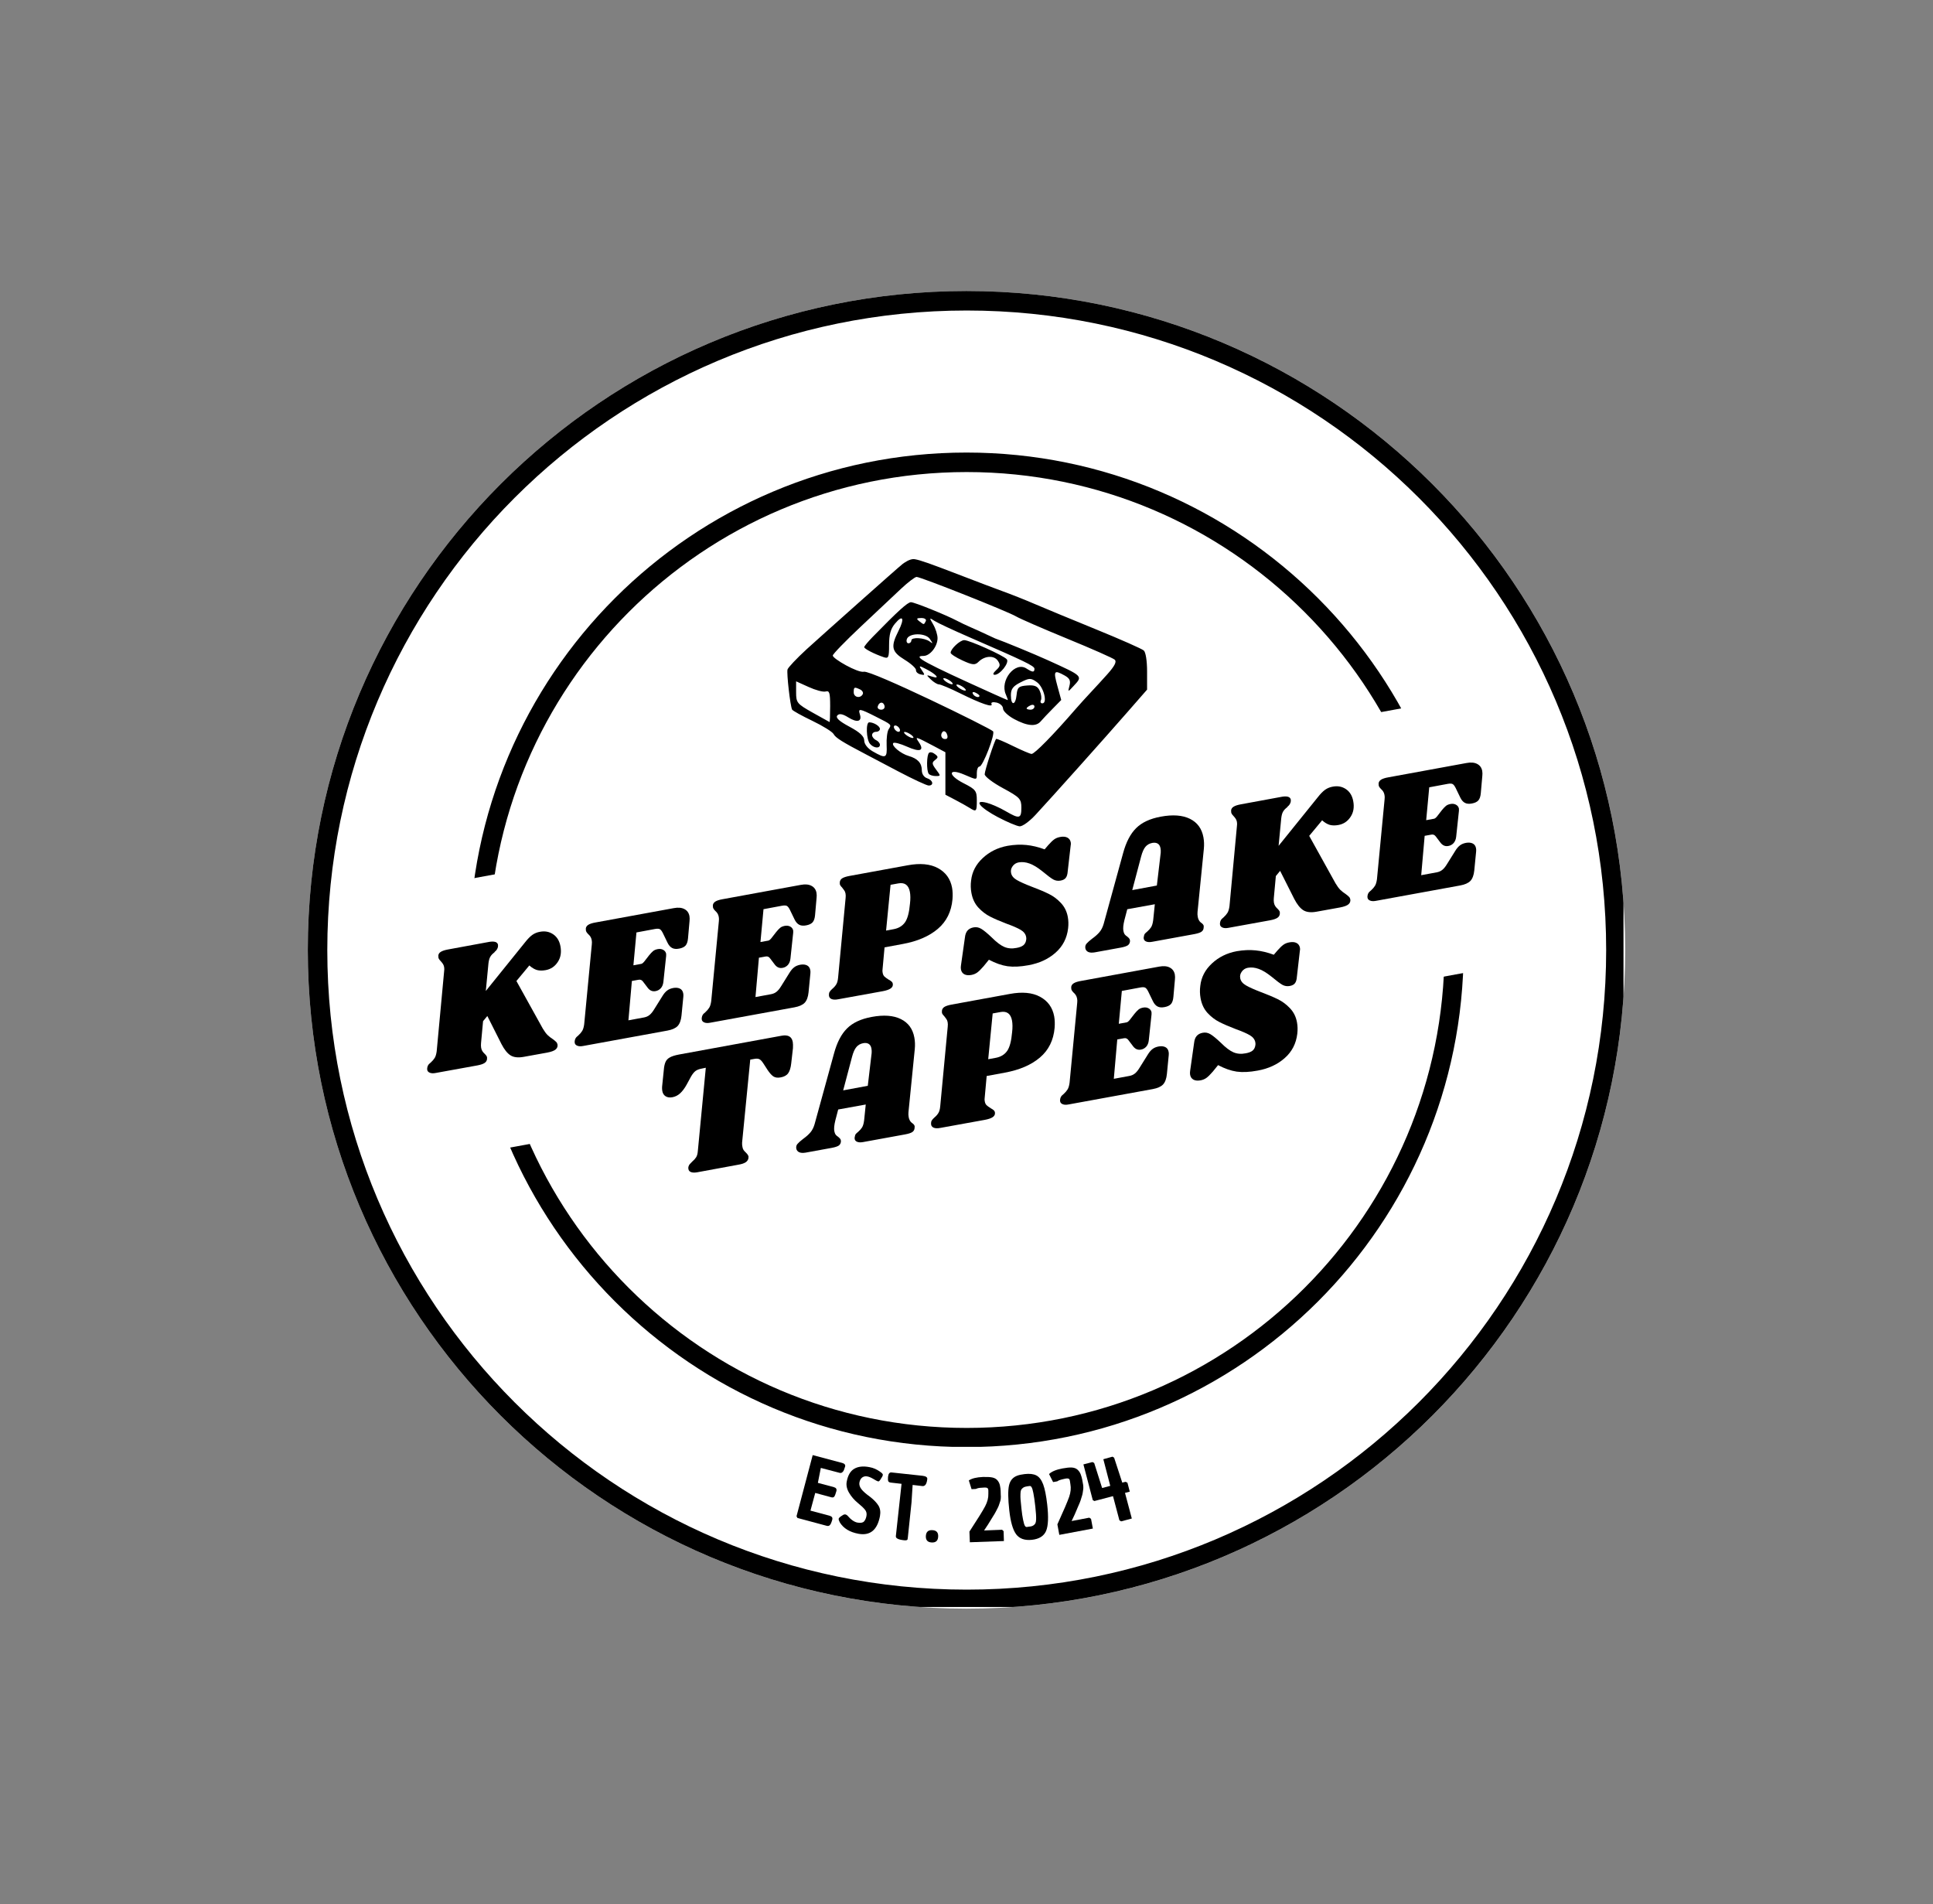
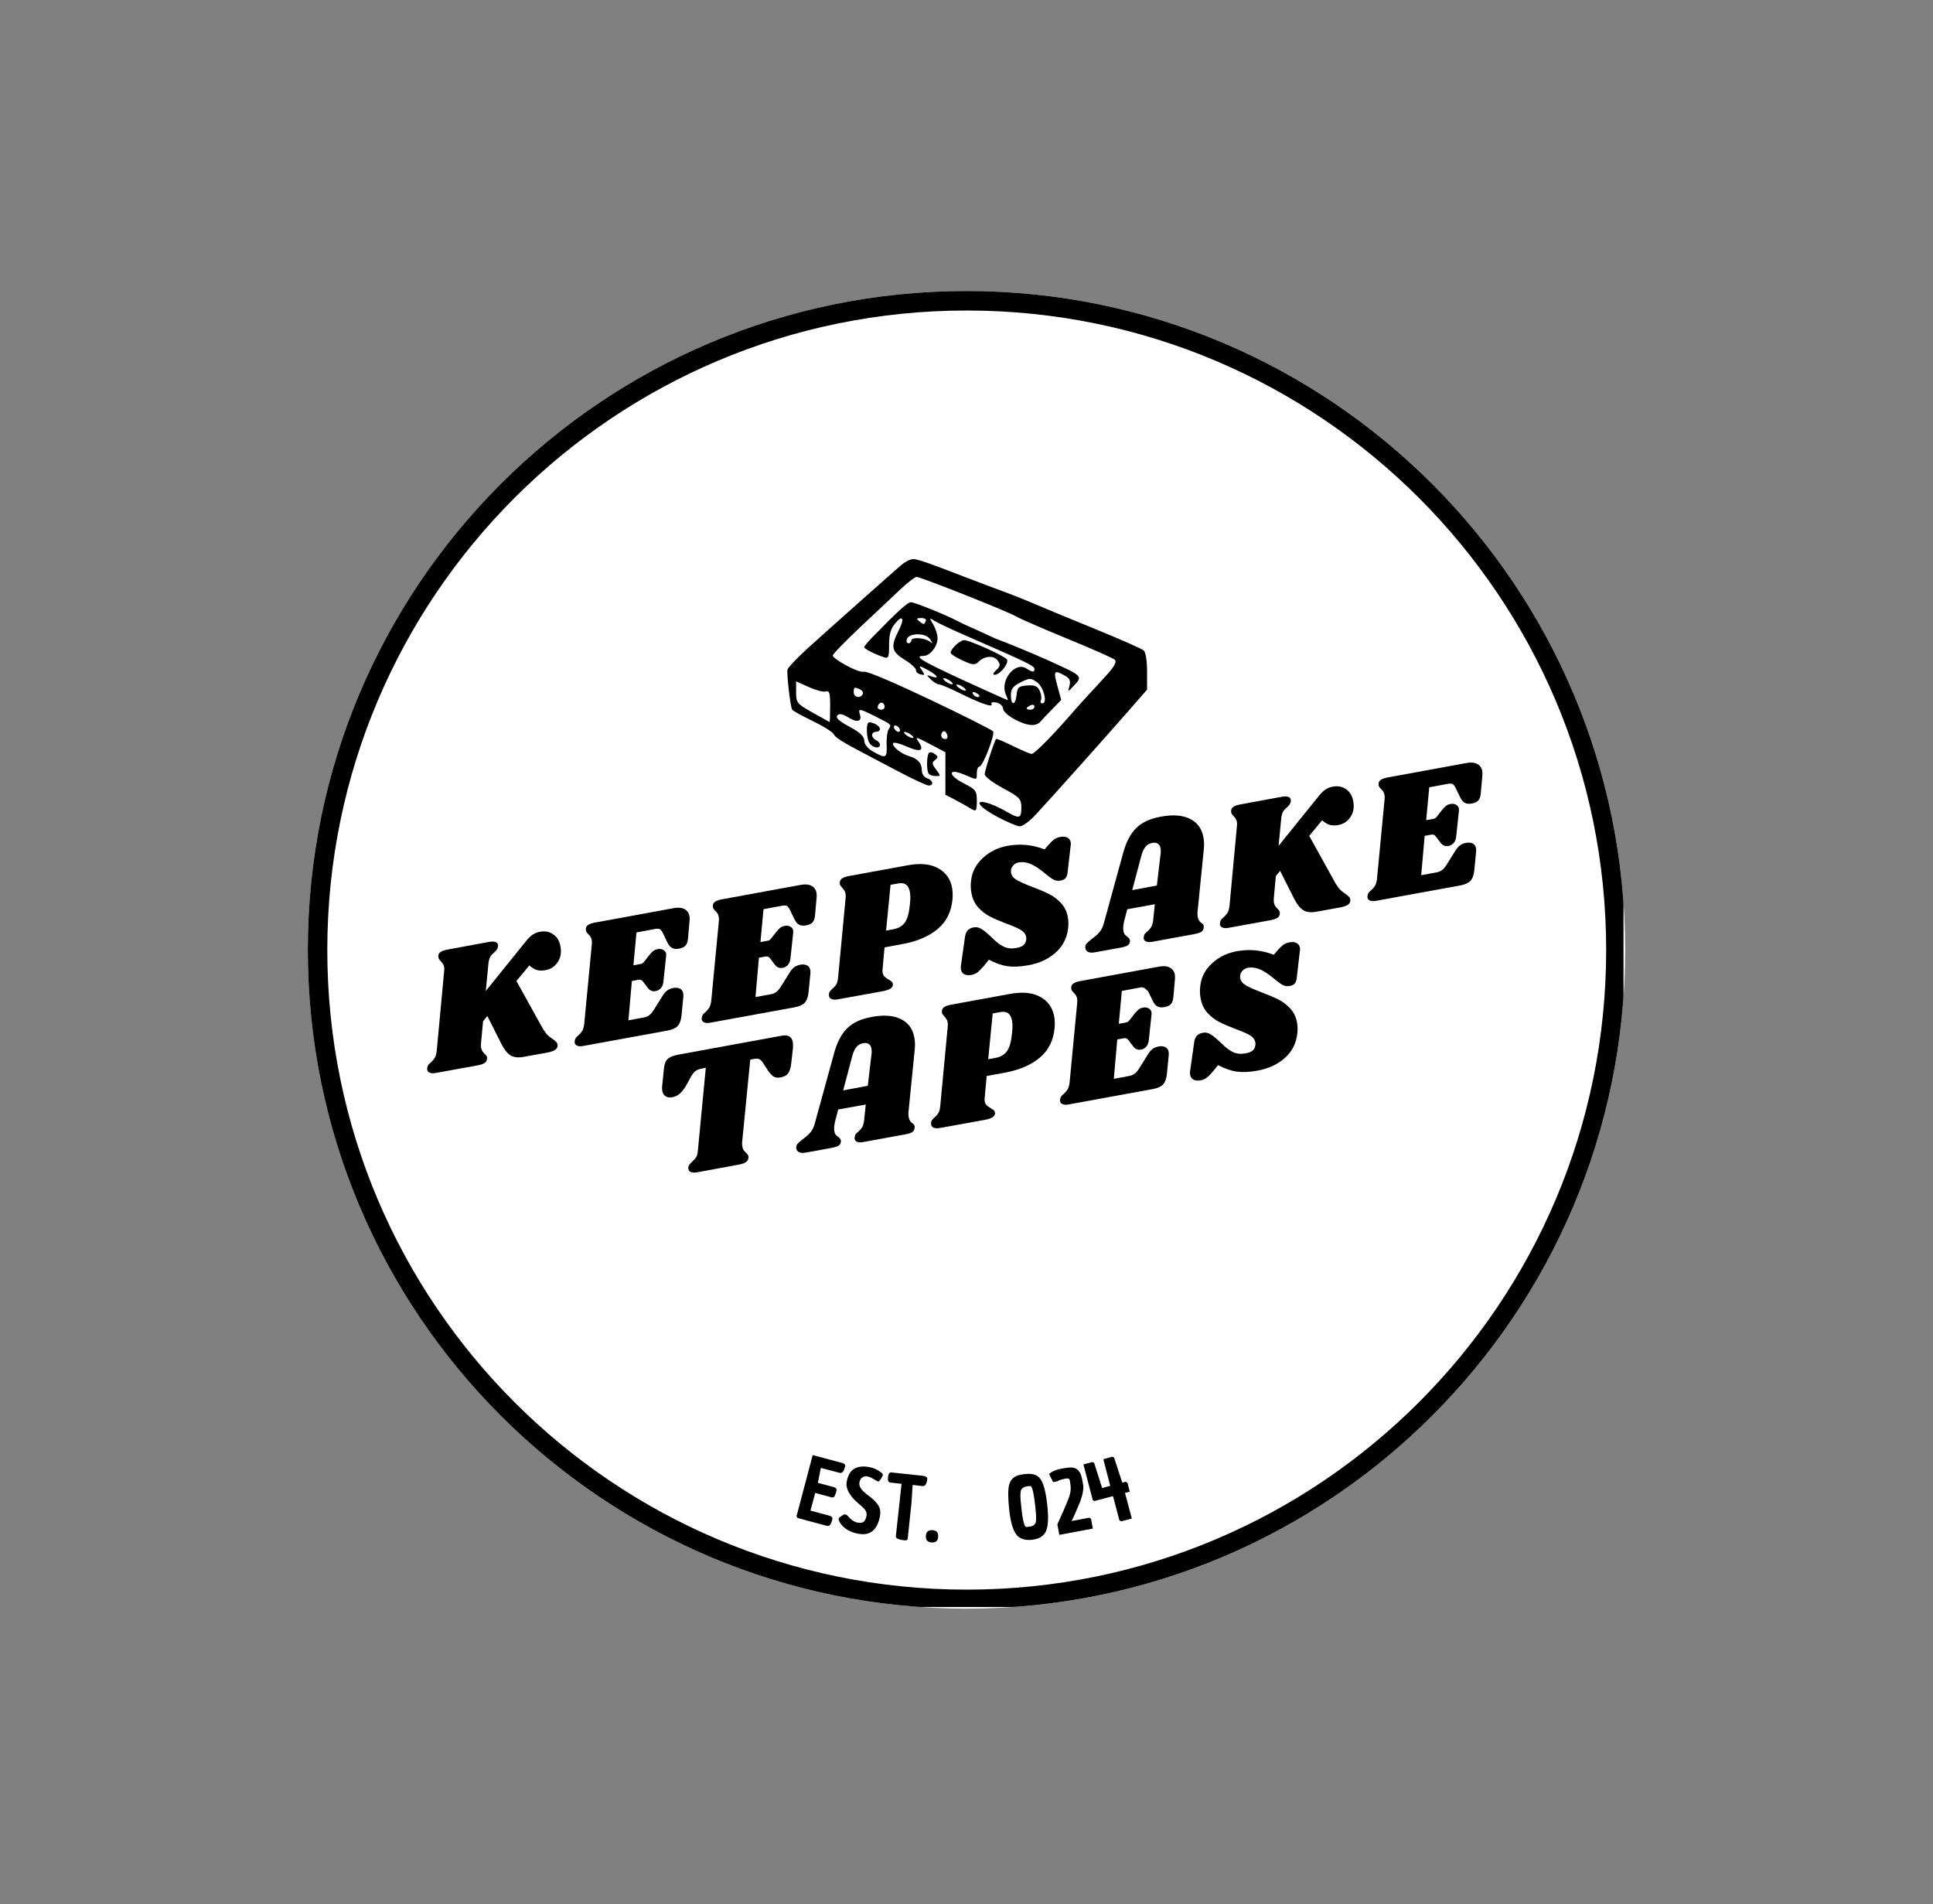
<svg xmlns="http://www.w3.org/2000/svg" width="396" zoomAndPan="magnify" viewBox="0 0 297 292.5" height="390" preserveAspectRatio="xMidYMid meet" version="1.0">
  <rect x="0" y="0" width="297" height="292.5" fill="#808080" stroke="none" />
  <defs>
    <g />
    <clipPath id="bacd3762d2">
      <path d="M 47.293 44.703 L 249.707 44.703 L 249.707 247.117 L 47.293 247.117 Z M 47.293 44.703 " clip-rule="nonzero" />
    </clipPath>
    <clipPath id="e581adda0f">
      <path d="M 148.5 44.703 C 92.605 44.703 47.293 90.016 47.293 145.91 C 47.293 201.805 92.605 247.117 148.5 247.117 C 204.395 247.117 249.707 201.805 249.707 145.91 C 249.707 90.016 204.395 44.703 148.5 44.703 Z M 148.5 44.703 " clip-rule="nonzero" />
    </clipPath>
    <clipPath id="6af19dd452">
      <path d="M 47.293 44.703 L 249.445 44.703 L 249.445 246.855 L 47.293 246.855 Z M 47.293 44.703 " clip-rule="nonzero" />
    </clipPath>
    <clipPath id="eefe3e8969">
      <path d="M 148.496 44.703 C 92.602 44.703 47.293 90.016 47.293 145.91 C 47.293 201.805 92.602 247.113 148.496 247.113 C 204.391 247.113 249.703 201.805 249.703 145.91 C 249.703 90.016 204.391 44.703 148.496 44.703 Z M 148.496 44.703 " clip-rule="nonzero" />
    </clipPath>
    <clipPath id="1a74c2e416">
      <path d="M 72.105 69.52 L 224.895 69.52 L 224.895 222.305 L 72.105 222.305 Z M 72.105 69.52 " clip-rule="nonzero" />
    </clipPath>
    <clipPath id="16d715f5eb">
      <path d="M 148.5 69.52 C 106.309 69.52 72.105 103.719 72.105 145.91 C 72.105 188.102 106.309 222.305 148.5 222.305 C 190.691 222.305 224.895 188.102 224.895 145.91 C 224.895 103.719 190.691 69.52 148.5 69.52 Z M 148.5 69.52 " clip-rule="nonzero" />
    </clipPath>
    <clipPath id="050c872585">
      <path d="M 72.105 69.52 L 224.848 69.52 L 224.848 222.258 L 72.105 222.258 Z M 72.105 69.52 " clip-rule="nonzero" />
    </clipPath>
    <clipPath id="850bd7d937">
-       <path d="M 148.496 69.52 C 106.309 69.52 72.105 103.719 72.105 145.906 C 72.105 188.094 106.309 222.293 148.496 222.293 C 190.684 222.293 224.883 188.094 224.883 145.906 C 224.883 103.719 190.684 69.52 148.496 69.52 Z M 148.496 69.52 " clip-rule="nonzero" />
-     </clipPath>
+       </clipPath>
    <clipPath id="7a535d1d08">
      <path d="M 120.844 85.777 L 176.246 85.777 L 176.246 126.957 L 120.844 126.957 Z M 120.844 85.777 " clip-rule="nonzero" />
    </clipPath>
  </defs>
  <g clip-path="url(#bacd3762d2)">
    <g clip-path="url(#e581adda0f)">
      <path fill="#ffffff" d="M 47.293 44.703 L 249.707 44.703 L 249.707 247.117 L 47.293 247.117 Z M 47.293 44.703 " fill-opacity="1" fill-rule="nonzero" />
    </g>
  </g>
  <g clip-path="url(#6af19dd452)">
    <g clip-path="url(#eefe3e8969)">
      <path stroke-linecap="butt" transform="matrix(0.749, 0, 0, 0.749, 47.292, 44.703)" fill="none" stroke-linejoin="miter" d="M 135.169 0.001 C 60.516 0.001 0.001 60.521 0.001 135.174 C 0.001 209.827 60.516 270.342 135.169 270.342 C 209.823 270.342 270.343 209.827 270.343 135.174 C 270.343 60.521 209.823 0.001 135.169 0.001 Z M 135.169 0.001 " stroke="#000000" stroke-width="8" stroke-opacity="1" stroke-miterlimit="4" />
    </g>
  </g>
  <g clip-path="url(#1a74c2e416)">
    <g clip-path="url(#16d715f5eb)">
      <path fill="#ffffff" d="M 72.105 69.52 L 224.895 69.52 L 224.895 222.305 L 72.105 222.305 Z M 72.105 69.52 " fill-opacity="1" fill-rule="nonzero" />
    </g>
  </g>
  <g clip-path="url(#050c872585)">
    <g clip-path="url(#850bd7d937)">
      <path stroke-linecap="butt" transform="matrix(0.749, 0, 0, 0.749, 72.107, 69.518)" fill="none" stroke-linejoin="miter" d="M 102.026 0.002 C 45.68 0.002 -0.003 45.679 -0.003 102.025 C -0.003 158.371 45.68 204.048 102.026 204.048 C 158.372 204.048 204.049 158.371 204.049 102.025 C 204.049 45.679 158.372 0.002 102.026 0.002 Z M 102.026 0.002 " stroke="#000000" stroke-width="8" stroke-opacity="1" stroke-miterlimit="4" />
    </g>
  </g>
  <path fill="#ffffff" d="M 100.949 190.547 L 98.441 176.852 C 98.242 175.762 97.617 174.797 96.707 174.168 C 95.797 173.543 94.676 173.301 93.586 173.5 L 70.562 177.715 C 69.473 177.914 68.352 177.672 67.441 177.043 C 66.531 176.414 65.906 175.449 65.707 174.363 L 59.703 141.543 C 59.285 139.273 60.789 137.102 63.055 136.688 L 222.309 107.539 C 223.398 107.34 224.52 107.582 225.43 108.207 C 226.34 108.836 226.965 109.801 227.164 110.891 L 233.168 143.711 C 233.367 144.797 233.129 145.922 232.5 146.832 C 231.871 147.742 230.906 148.363 229.816 148.562 L 206.793 152.777 C 205.703 152.977 204.738 153.602 204.113 154.512 C 203.484 155.422 203.242 156.543 203.441 157.633 L 205.949 171.328 C 206.363 173.594 204.863 175.766 202.598 176.18 L 105.801 193.898 C 104.715 194.098 103.59 193.855 102.68 193.227 C 101.77 192.598 101.148 191.633 100.949 190.547 Z M 100.949 190.547 " fill-opacity="1" fill-rule="nonzero" />
  <g fill="#000000" fill-opacity="1">
    <g transform="translate(66.471, 164.918)">
      <g>
        <path d="M 16.5 -21.781 C 17.258 -21.926 17.938 -21.797 18.531 -21.391 C 19.125 -20.984 19.492 -20.367 19.641 -19.547 C 19.816 -18.609 19.676 -17.801 19.219 -17.125 C 18.77 -16.445 18.156 -16.035 17.375 -15.891 C 16.875 -15.797 16.426 -15.801 16.031 -15.906 C 15.645 -16.02 15.254 -16.254 14.859 -16.609 L 12.875 -14.219 L 16.922 -6.922 C 17.172 -6.504 17.41 -6.176 17.641 -5.938 C 17.879 -5.707 18.164 -5.484 18.5 -5.266 C 18.727 -5.098 18.891 -4.961 18.984 -4.859 C 19.086 -4.766 19.156 -4.633 19.188 -4.469 C 19.238 -4.176 19.148 -3.926 18.922 -3.719 C 18.691 -3.508 18.25 -3.344 17.594 -3.219 L 14.047 -2.578 C 13.16 -2.41 12.469 -2.484 11.969 -2.797 C 11.477 -3.109 11.016 -3.688 10.578 -4.531 L 8.406 -8.844 L 7.75 -8.047 L 7.438 -4.672 C 7.414 -4.422 7.422 -4.188 7.453 -3.969 C 7.492 -3.758 7.555 -3.586 7.641 -3.453 C 7.723 -3.316 7.844 -3.176 8 -3.031 C 8.207 -2.832 8.328 -2.66 8.359 -2.516 C 8.367 -2.473 8.367 -2.375 8.359 -2.219 C 8.328 -1.957 8.191 -1.754 7.953 -1.609 C 7.723 -1.461 7.359 -1.344 6.859 -1.25 L 0.484 -0.094 C 0.109 -0.02 -0.191 -0.031 -0.422 -0.125 C -0.66 -0.219 -0.797 -0.367 -0.828 -0.578 C -0.848 -0.68 -0.844 -0.805 -0.812 -0.953 C -0.77 -1.16 -0.68 -1.332 -0.547 -1.469 C -0.41 -1.602 -0.32 -1.68 -0.281 -1.703 C -0.02 -1.941 0.176 -2.172 0.312 -2.391 C 0.457 -2.617 0.562 -2.961 0.625 -3.422 L 1.766 -15.688 C 1.805 -15.938 1.805 -16.164 1.766 -16.375 C 1.723 -16.582 1.656 -16.75 1.562 -16.875 C 1.477 -17 1.363 -17.141 1.219 -17.297 C 1.02 -17.504 0.91 -17.68 0.891 -17.828 C 0.879 -17.879 0.875 -17.984 0.875 -18.141 C 0.906 -18.379 1.035 -18.566 1.266 -18.703 C 1.492 -18.848 1.859 -18.969 2.359 -19.062 L 8.719 -20.234 C 9.102 -20.297 9.41 -20.289 9.641 -20.219 C 9.867 -20.145 10.004 -20 10.047 -19.781 C 10.055 -19.695 10.051 -19.578 10.031 -19.422 C 9.988 -19.273 9.926 -19.141 9.844 -19.016 C 9.758 -18.898 9.68 -18.816 9.609 -18.766 C 9.547 -18.711 9.504 -18.66 9.484 -18.609 C 9.203 -18.398 8.992 -18.176 8.859 -17.938 C 8.723 -17.707 8.629 -17.367 8.578 -16.922 L 8.172 -12.688 L 14.234 -20.203 C 14.609 -20.68 14.969 -21.047 15.312 -21.297 C 15.664 -21.547 16.062 -21.707 16.5 -21.781 Z M 16.5 -21.781 " />
      </g>
    </g>
  </g>
  <g fill="#000000" fill-opacity="1">
    <g transform="translate(89.133, 160.77)">
      <g>
        <path d="M 14.391 -21.266 C 15.055 -21.391 15.598 -21.344 16.016 -21.125 C 16.441 -20.906 16.703 -20.547 16.797 -20.047 C 16.836 -19.785 16.844 -19.531 16.812 -19.281 L 16.578 -16.625 C 16.535 -16.125 16.41 -15.754 16.203 -15.516 C 15.992 -15.285 15.664 -15.129 15.219 -15.047 C 14.781 -14.961 14.422 -14.992 14.141 -15.141 C 13.859 -15.285 13.617 -15.562 13.422 -15.969 L 12.719 -17.422 C 12.562 -17.742 12.406 -17.945 12.25 -18.031 C 12.102 -18.113 11.852 -18.125 11.5 -18.062 L 8.656 -17.531 L 8.188 -12.484 L 9.391 -12.703 C 9.516 -12.723 9.664 -12.836 9.844 -13.047 L 10.609 -14.031 C 10.836 -14.312 11.039 -14.523 11.219 -14.672 C 11.395 -14.816 11.629 -14.914 11.922 -14.969 C 12.242 -15.031 12.523 -14.992 12.766 -14.859 C 13.016 -14.723 13.164 -14.52 13.219 -14.25 C 13.227 -14.176 13.227 -14.066 13.219 -13.922 L 12.797 -9.953 C 12.754 -9.535 12.617 -9.203 12.391 -8.953 C 12.16 -8.711 11.891 -8.566 11.578 -8.516 C 11.078 -8.422 10.656 -8.625 10.312 -9.125 L 9.672 -9.969 C 9.492 -10.219 9.27 -10.316 9 -10.266 L 7.953 -10.078 L 7.422 -4.031 L 9.797 -4.469 C 10.141 -4.531 10.426 -4.656 10.656 -4.844 C 10.895 -5.031 11.133 -5.32 11.375 -5.719 L 12.672 -7.797 C 12.898 -8.16 13.133 -8.43 13.375 -8.609 C 13.613 -8.797 13.926 -8.926 14.312 -9 C 14.707 -9.07 15.047 -9.039 15.328 -8.906 C 15.609 -8.77 15.781 -8.523 15.844 -8.172 C 15.875 -8.023 15.879 -7.848 15.859 -7.641 L 15.578 -4.766 C 15.504 -4.035 15.305 -3.5 14.984 -3.156 C 14.66 -2.82 14.133 -2.586 13.406 -2.453 L 0.484 -0.094 C 0.109 -0.02 -0.191 -0.031 -0.422 -0.125 C -0.66 -0.219 -0.797 -0.367 -0.828 -0.578 C -0.848 -0.68 -0.844 -0.805 -0.812 -0.953 C -0.77 -1.16 -0.68 -1.332 -0.547 -1.469 C -0.41 -1.602 -0.32 -1.68 -0.281 -1.703 C -0.02 -1.941 0.176 -2.172 0.312 -2.391 C 0.457 -2.617 0.562 -2.961 0.625 -3.422 L 1.797 -15.688 C 1.828 -15.938 1.82 -16.16 1.781 -16.359 C 1.738 -16.578 1.672 -16.754 1.578 -16.891 C 1.492 -17.023 1.375 -17.16 1.219 -17.297 C 1.02 -17.504 0.91 -17.68 0.891 -17.828 C 0.879 -17.879 0.875 -17.984 0.875 -18.141 C 0.906 -18.379 1.039 -18.57 1.281 -18.719 C 1.52 -18.863 1.879 -18.977 2.359 -19.062 Z M 14.391 -21.266 " />
      </g>
    </g>
  </g>
  <g fill="#000000" fill-opacity="1">
    <g transform="translate(108.654, 157.197)">
      <g>
        <path d="M 14.391 -21.266 C 15.055 -21.391 15.598 -21.344 16.016 -21.125 C 16.441 -20.906 16.703 -20.547 16.797 -20.047 C 16.836 -19.785 16.844 -19.531 16.812 -19.281 L 16.578 -16.625 C 16.535 -16.125 16.41 -15.754 16.203 -15.516 C 15.992 -15.285 15.664 -15.129 15.219 -15.047 C 14.781 -14.961 14.422 -14.992 14.141 -15.141 C 13.859 -15.285 13.617 -15.562 13.422 -15.969 L 12.719 -17.422 C 12.562 -17.742 12.406 -17.945 12.25 -18.031 C 12.102 -18.113 11.852 -18.125 11.5 -18.062 L 8.656 -17.531 L 8.188 -12.484 L 9.391 -12.703 C 9.516 -12.723 9.664 -12.836 9.844 -13.047 L 10.609 -14.031 C 10.836 -14.312 11.039 -14.523 11.219 -14.672 C 11.395 -14.816 11.629 -14.914 11.922 -14.969 C 12.242 -15.031 12.523 -14.992 12.766 -14.859 C 13.016 -14.723 13.164 -14.52 13.219 -14.25 C 13.227 -14.176 13.227 -14.066 13.219 -13.922 L 12.797 -9.953 C 12.754 -9.535 12.617 -9.203 12.391 -8.953 C 12.16 -8.711 11.891 -8.566 11.578 -8.516 C 11.078 -8.422 10.656 -8.625 10.312 -9.125 L 9.672 -9.969 C 9.492 -10.219 9.27 -10.316 9 -10.266 L 7.953 -10.078 L 7.422 -4.031 L 9.797 -4.469 C 10.141 -4.531 10.426 -4.656 10.656 -4.844 C 10.895 -5.031 11.133 -5.32 11.375 -5.719 L 12.672 -7.797 C 12.898 -8.16 13.133 -8.43 13.375 -8.609 C 13.613 -8.797 13.926 -8.926 14.312 -9 C 14.707 -9.07 15.047 -9.039 15.328 -8.906 C 15.609 -8.77 15.781 -8.523 15.844 -8.172 C 15.875 -8.023 15.879 -7.848 15.859 -7.641 L 15.578 -4.766 C 15.504 -4.035 15.305 -3.5 14.984 -3.156 C 14.66 -2.82 14.133 -2.586 13.406 -2.453 L 0.484 -0.094 C 0.109 -0.02 -0.191 -0.031 -0.422 -0.125 C -0.66 -0.219 -0.797 -0.367 -0.828 -0.578 C -0.848 -0.68 -0.844 -0.805 -0.812 -0.953 C -0.77 -1.16 -0.68 -1.332 -0.547 -1.469 C -0.41 -1.602 -0.32 -1.68 -0.281 -1.703 C -0.02 -1.941 0.176 -2.172 0.312 -2.391 C 0.457 -2.617 0.562 -2.961 0.625 -3.422 L 1.797 -15.688 C 1.828 -15.938 1.82 -16.16 1.781 -16.359 C 1.738 -16.578 1.672 -16.754 1.578 -16.891 C 1.492 -17.023 1.375 -17.16 1.219 -17.297 C 1.02 -17.504 0.91 -17.68 0.891 -17.828 C 0.879 -17.879 0.875 -17.984 0.875 -18.141 C 0.906 -18.379 1.039 -18.57 1.281 -18.719 C 1.52 -18.863 1.879 -18.977 2.359 -19.062 Z M 14.391 -21.266 " />
      </g>
    </g>
  </g>
  <g fill="#000000" fill-opacity="1">
    <g transform="translate(128.175, 153.624)">
      <g>
        <path d="M 11.297 -20.703 C 13.203 -21.055 14.75 -20.91 15.938 -20.266 C 17.133 -19.617 17.859 -18.613 18.109 -17.25 C 18.203 -16.719 18.223 -16.129 18.172 -15.484 C 18.004 -13.586 17.254 -12.07 15.922 -10.938 C 14.586 -9.801 12.785 -9.023 10.516 -8.609 L 7.734 -8.094 L 7.422 -4.672 C 7.398 -4.547 7.406 -4.395 7.438 -4.219 C 7.477 -3.957 7.57 -3.754 7.719 -3.609 C 7.863 -3.473 8.078 -3.316 8.359 -3.141 C 8.586 -3.016 8.742 -2.91 8.828 -2.828 C 8.922 -2.742 8.977 -2.641 9 -2.516 C 9.051 -2.211 8.941 -1.969 8.672 -1.781 C 8.41 -1.602 8.004 -1.461 7.453 -1.359 L 0.641 -0.125 C 0.172 -0.031 -0.191 -0.047 -0.453 -0.172 C -0.711 -0.297 -0.832 -0.52 -0.812 -0.844 C -0.812 -1.02 -0.77 -1.164 -0.688 -1.281 C -0.613 -1.406 -0.488 -1.547 -0.312 -1.703 C -0.031 -1.941 0.176 -2.176 0.312 -2.406 C 0.457 -2.633 0.551 -2.973 0.594 -3.422 L 1.75 -15.672 C 1.781 -15.93 1.773 -16.164 1.734 -16.375 C 1.691 -16.582 1.625 -16.742 1.531 -16.859 C 1.445 -16.984 1.336 -17.129 1.203 -17.297 C 0.992 -17.504 0.879 -17.68 0.859 -17.828 C 0.848 -17.879 0.848 -17.977 0.859 -18.125 C 0.891 -18.375 1.016 -18.566 1.234 -18.703 C 1.461 -18.848 1.828 -18.969 2.328 -19.062 Z M 11.641 -14.812 C 11.723 -15.508 11.719 -16.113 11.625 -16.625 C 11.426 -17.664 10.836 -18.098 9.859 -17.922 L 8.656 -17.703 L 7.969 -10.672 L 9.156 -10.891 C 9.906 -11.035 10.477 -11.383 10.875 -11.938 C 11.27 -12.5 11.523 -13.457 11.641 -14.812 Z M 11.641 -14.812 " />
      </g>
    </g>
  </g>
  <g fill="#000000" fill-opacity="1">
    <g transform="translate(148.02, 149.992)">
      <g>
        <path d="M 6.797 -20.062 C 7.816 -20.238 8.773 -20.281 9.672 -20.188 C 10.566 -20.102 11.504 -19.879 12.484 -19.516 L 13.031 -20.156 C 13.395 -20.57 13.703 -20.867 13.953 -21.047 C 14.211 -21.234 14.523 -21.359 14.891 -21.422 C 15.316 -21.504 15.676 -21.473 15.969 -21.328 C 16.258 -21.18 16.438 -20.93 16.5 -20.578 C 16.531 -20.43 16.523 -20.27 16.484 -20.094 L 16.031 -16.141 C 16 -15.68 15.898 -15.348 15.734 -15.141 C 15.578 -14.93 15.312 -14.789 14.938 -14.719 C 14.531 -14.645 14.156 -14.703 13.812 -14.891 C 13.477 -15.078 12.922 -15.492 12.141 -16.141 C 11.391 -16.742 10.727 -17.145 10.156 -17.344 C 9.582 -17.551 9.031 -17.609 8.5 -17.516 C 8.102 -17.441 7.789 -17.242 7.562 -16.922 C 7.332 -16.609 7.254 -16.266 7.328 -15.891 C 7.41 -15.461 7.703 -15.102 8.203 -14.812 C 8.703 -14.52 9.469 -14.176 10.5 -13.781 C 11.531 -13.395 12.395 -13.031 13.094 -12.688 C 13.789 -12.352 14.414 -11.891 14.969 -11.297 C 15.531 -10.711 15.891 -9.988 16.047 -9.125 C 16.148 -8.57 16.164 -7.992 16.094 -7.391 C 15.914 -5.867 15.27 -4.617 14.156 -3.641 C 13.051 -2.66 11.664 -2.02 10 -1.719 C 8.758 -1.488 7.688 -1.438 6.781 -1.562 C 5.883 -1.695 4.93 -2.031 3.922 -2.562 L 3.109 -1.562 C 2.711 -1.102 2.383 -0.781 2.125 -0.594 C 1.863 -0.406 1.555 -0.281 1.203 -0.219 C 0.773 -0.145 0.422 -0.18 0.141 -0.328 C -0.141 -0.484 -0.312 -0.734 -0.375 -1.078 C -0.406 -1.266 -0.406 -1.457 -0.375 -1.656 L 0.234 -5.953 C 0.285 -6.441 0.422 -6.805 0.641 -7.047 C 0.859 -7.297 1.164 -7.457 1.562 -7.531 C 1.977 -7.613 2.379 -7.535 2.766 -7.297 C 3.148 -7.066 3.68 -6.629 4.359 -5.984 C 5.086 -5.254 5.727 -4.77 6.281 -4.531 C 6.844 -4.289 7.469 -4.238 8.156 -4.375 C 8.633 -4.457 8.992 -4.598 9.234 -4.797 C 9.473 -5.004 9.613 -5.289 9.656 -5.656 C 9.676 -5.758 9.672 -5.898 9.641 -6.078 C 9.555 -6.516 9.273 -6.875 8.797 -7.156 C 8.316 -7.438 7.598 -7.75 6.641 -8.094 C 5.609 -8.488 4.766 -8.852 4.109 -9.188 C 3.453 -9.52 2.848 -9.984 2.297 -10.578 C 1.754 -11.172 1.398 -11.922 1.234 -12.828 C 1.117 -13.461 1.102 -14.098 1.188 -14.734 C 1.332 -16.055 1.926 -17.203 2.969 -18.172 C 4.008 -19.148 5.285 -19.781 6.797 -20.062 Z M 6.797 -20.062 " />
      </g>
    </g>
  </g>
  <g fill="#000000" fill-opacity="1">
    <g transform="translate(168.029, 146.329)">
      <g>
        <path d="M 15.969 -6.234 C 15.945 -5.984 15.957 -5.738 16 -5.5 C 16.031 -5.312 16.082 -5.148 16.156 -5.016 C 16.227 -4.879 16.301 -4.773 16.375 -4.703 C 16.457 -4.641 16.516 -4.594 16.547 -4.562 C 16.766 -4.414 16.891 -4.254 16.922 -4.078 C 16.93 -4.035 16.926 -3.938 16.906 -3.781 C 16.883 -3.52 16.758 -3.316 16.531 -3.172 C 16.312 -3.035 15.945 -2.922 15.438 -2.828 L 9.016 -1.656 C 8.641 -1.582 8.332 -1.594 8.094 -1.688 C 7.863 -1.781 7.734 -1.93 7.703 -2.141 C 7.68 -2.242 7.691 -2.367 7.734 -2.516 C 7.754 -2.672 7.801 -2.797 7.875 -2.891 C 7.957 -2.984 8.082 -3.098 8.25 -3.234 C 8.5 -3.453 8.695 -3.676 8.844 -3.906 C 8.988 -4.145 9.094 -4.504 9.156 -4.984 L 9.406 -7.422 L 5.172 -6.656 L 4.734 -4.984 C 4.555 -4.266 4.504 -3.711 4.578 -3.328 C 4.617 -3.117 4.68 -2.945 4.766 -2.812 C 4.859 -2.688 4.992 -2.566 5.172 -2.453 C 5.316 -2.336 5.422 -2.234 5.484 -2.141 C 5.555 -2.055 5.594 -1.926 5.594 -1.75 C 5.57 -1.469 5.457 -1.254 5.25 -1.109 C 5.039 -0.973 4.691 -0.859 4.203 -0.766 L 0.172 -0.031 C -0.254 0.039 -0.586 0.02 -0.828 -0.094 C -1.066 -0.207 -1.211 -0.391 -1.266 -0.641 C -1.316 -0.93 -1.254 -1.176 -1.078 -1.375 C -0.898 -1.582 -0.617 -1.832 -0.234 -2.125 C 0.254 -2.477 0.633 -2.816 0.906 -3.141 C 1.188 -3.473 1.398 -3.895 1.547 -4.406 L 4.531 -15.266 C 4.988 -16.961 5.656 -18.242 6.531 -19.109 C 7.406 -19.984 8.664 -20.57 10.312 -20.875 C 12.164 -21.219 13.66 -21.109 14.797 -20.547 C 15.941 -19.984 16.633 -19.035 16.875 -17.703 C 16.977 -17.141 17 -16.547 16.938 -15.922 Z M 9.719 -10.297 L 10.312 -15.328 C 10.332 -15.555 10.32 -15.785 10.281 -16.016 C 10.219 -16.359 10.078 -16.598 9.859 -16.734 C 9.641 -16.867 9.359 -16.906 9.016 -16.844 C 8.578 -16.758 8.227 -16.562 7.969 -16.25 C 7.707 -15.945 7.484 -15.441 7.297 -14.734 L 5.938 -9.594 Z M 9.719 -10.297 " />
      </g>
    </g>
  </g>
  <g fill="#000000" fill-opacity="1">
    <g transform="translate(188.281, 142.622)">
      <g>
        <path d="M 16.5 -21.781 C 17.258 -21.926 17.938 -21.797 18.531 -21.391 C 19.125 -20.984 19.492 -20.367 19.641 -19.547 C 19.816 -18.609 19.676 -17.801 19.219 -17.125 C 18.77 -16.445 18.156 -16.035 17.375 -15.891 C 16.875 -15.797 16.426 -15.801 16.031 -15.906 C 15.645 -16.02 15.254 -16.254 14.859 -16.609 L 12.875 -14.219 L 16.922 -6.922 C 17.172 -6.504 17.41 -6.176 17.641 -5.938 C 17.879 -5.707 18.164 -5.484 18.5 -5.266 C 18.727 -5.098 18.891 -4.961 18.984 -4.859 C 19.086 -4.766 19.156 -4.633 19.188 -4.469 C 19.238 -4.176 19.148 -3.926 18.922 -3.719 C 18.691 -3.508 18.25 -3.344 17.594 -3.219 L 14.047 -2.578 C 13.16 -2.41 12.469 -2.484 11.969 -2.797 C 11.477 -3.109 11.016 -3.688 10.578 -4.531 L 8.406 -8.844 L 7.75 -8.047 L 7.438 -4.672 C 7.414 -4.422 7.422 -4.188 7.453 -3.969 C 7.492 -3.758 7.555 -3.586 7.641 -3.453 C 7.723 -3.316 7.844 -3.176 8 -3.031 C 8.207 -2.832 8.328 -2.66 8.359 -2.516 C 8.367 -2.473 8.367 -2.375 8.359 -2.219 C 8.328 -1.957 8.191 -1.754 7.953 -1.609 C 7.723 -1.461 7.359 -1.344 6.859 -1.25 L 0.484 -0.094 C 0.109 -0.02 -0.191 -0.031 -0.422 -0.125 C -0.66 -0.219 -0.797 -0.367 -0.828 -0.578 C -0.848 -0.68 -0.844 -0.805 -0.812 -0.953 C -0.77 -1.16 -0.68 -1.332 -0.547 -1.469 C -0.41 -1.602 -0.32 -1.68 -0.281 -1.703 C -0.02 -1.941 0.176 -2.172 0.312 -2.391 C 0.457 -2.617 0.562 -2.961 0.625 -3.422 L 1.766 -15.688 C 1.805 -15.938 1.805 -16.164 1.766 -16.375 C 1.723 -16.582 1.656 -16.75 1.562 -16.875 C 1.477 -17 1.363 -17.141 1.219 -17.297 C 1.02 -17.504 0.91 -17.68 0.891 -17.828 C 0.879 -17.879 0.875 -17.984 0.875 -18.141 C 0.906 -18.379 1.035 -18.566 1.266 -18.703 C 1.492 -18.848 1.859 -18.969 2.359 -19.062 L 8.719 -20.234 C 9.102 -20.297 9.41 -20.289 9.641 -20.219 C 9.867 -20.145 10.004 -20 10.047 -19.781 C 10.055 -19.695 10.051 -19.578 10.031 -19.422 C 9.988 -19.273 9.926 -19.141 9.844 -19.016 C 9.758 -18.898 9.68 -18.816 9.609 -18.766 C 9.547 -18.711 9.504 -18.66 9.484 -18.609 C 9.203 -18.398 8.992 -18.176 8.859 -17.938 C 8.723 -17.707 8.629 -17.367 8.578 -16.922 L 8.172 -12.688 L 14.234 -20.203 C 14.609 -20.68 14.969 -21.047 15.312 -21.297 C 15.664 -21.547 16.062 -21.707 16.5 -21.781 Z M 16.5 -21.781 " />
      </g>
    </g>
  </g>
  <g fill="#000000" fill-opacity="1">
    <g transform="translate(210.942, 138.475)">
      <g>
        <path d="M 14.391 -21.266 C 15.055 -21.391 15.598 -21.344 16.016 -21.125 C 16.441 -20.906 16.703 -20.547 16.797 -20.047 C 16.836 -19.785 16.844 -19.531 16.812 -19.281 L 16.578 -16.625 C 16.535 -16.125 16.41 -15.754 16.203 -15.516 C 15.992 -15.285 15.664 -15.129 15.219 -15.047 C 14.781 -14.961 14.422 -14.992 14.141 -15.141 C 13.859 -15.285 13.617 -15.562 13.422 -15.969 L 12.719 -17.422 C 12.562 -17.742 12.406 -17.945 12.25 -18.031 C 12.102 -18.113 11.852 -18.125 11.5 -18.062 L 8.656 -17.531 L 8.188 -12.484 L 9.391 -12.703 C 9.516 -12.723 9.664 -12.836 9.844 -13.047 L 10.609 -14.031 C 10.836 -14.312 11.039 -14.523 11.219 -14.672 C 11.395 -14.816 11.629 -14.914 11.922 -14.969 C 12.242 -15.031 12.523 -14.992 12.766 -14.859 C 13.016 -14.723 13.164 -14.52 13.219 -14.25 C 13.227 -14.176 13.227 -14.066 13.219 -13.922 L 12.797 -9.953 C 12.754 -9.535 12.617 -9.203 12.391 -8.953 C 12.16 -8.711 11.891 -8.566 11.578 -8.516 C 11.078 -8.422 10.656 -8.625 10.312 -9.125 L 9.672 -9.969 C 9.492 -10.219 9.27 -10.316 9 -10.266 L 7.953 -10.078 L 7.422 -4.031 L 9.797 -4.469 C 10.141 -4.531 10.426 -4.656 10.656 -4.844 C 10.895 -5.031 11.133 -5.32 11.375 -5.719 L 12.672 -7.797 C 12.898 -8.16 13.133 -8.43 13.375 -8.609 C 13.613 -8.797 13.926 -8.926 14.312 -9 C 14.707 -9.07 15.047 -9.039 15.328 -8.906 C 15.609 -8.77 15.781 -8.523 15.844 -8.172 C 15.875 -8.023 15.879 -7.848 15.859 -7.641 L 15.578 -4.766 C 15.504 -4.035 15.305 -3.5 14.984 -3.156 C 14.66 -2.82 14.133 -2.586 13.406 -2.453 L 0.484 -0.094 C 0.109 -0.02 -0.191 -0.031 -0.422 -0.125 C -0.66 -0.219 -0.797 -0.367 -0.828 -0.578 C -0.848 -0.68 -0.844 -0.805 -0.812 -0.953 C -0.77 -1.16 -0.68 -1.332 -0.547 -1.469 C -0.41 -1.602 -0.32 -1.68 -0.281 -1.703 C -0.02 -1.941 0.176 -2.172 0.312 -2.391 C 0.457 -2.617 0.562 -2.961 0.625 -3.422 L 1.797 -15.688 C 1.828 -15.938 1.82 -16.16 1.781 -16.359 C 1.738 -16.578 1.672 -16.754 1.578 -16.891 C 1.492 -17.023 1.375 -17.16 1.219 -17.297 C 1.02 -17.504 0.91 -17.68 0.891 -17.828 C 0.879 -17.879 0.875 -17.984 0.875 -18.141 C 0.906 -18.379 1.039 -18.57 1.281 -18.719 C 1.52 -18.863 1.879 -18.977 2.359 -19.062 Z M 14.391 -21.266 " />
      </g>
    </g>
  </g>
  <g fill="#000000" fill-opacity="1">
    <g transform="translate(101.711, 181.102)">
      <g>
        <path d="M 18.391 -22 C 19.379 -22.176 19.945 -21.859 20.094 -21.047 C 20.133 -20.805 20.145 -20.488 20.125 -20.094 L 19.859 -17.766 C 19.785 -17.078 19.629 -16.566 19.391 -16.234 C 19.148 -15.898 18.758 -15.688 18.219 -15.594 C 17.77 -15.508 17.398 -15.562 17.109 -15.75 C 16.828 -15.945 16.531 -16.281 16.219 -16.75 L 15.562 -17.766 C 15.352 -18.086 15.156 -18.297 14.969 -18.391 C 14.781 -18.484 14.52 -18.5 14.188 -18.438 L 13.562 -18.328 L 12.312 -5.594 C 12.301 -5.344 12.316 -5.125 12.359 -4.938 C 12.391 -4.727 12.453 -4.555 12.547 -4.422 C 12.641 -4.297 12.766 -4.16 12.922 -4.016 C 13.141 -3.797 13.266 -3.602 13.297 -3.438 C 13.297 -3.406 13.289 -3.312 13.281 -3.156 C 13.227 -2.906 13.082 -2.703 12.844 -2.547 C 12.602 -2.391 12.238 -2.27 11.75 -2.188 L 5.391 -1.016 C 5.016 -0.953 4.707 -0.961 4.469 -1.047 C 4.238 -1.129 4.102 -1.285 4.062 -1.516 C 4.039 -1.629 4.039 -1.742 4.062 -1.859 C 4.113 -2.035 4.18 -2.172 4.266 -2.266 C 4.359 -2.367 4.488 -2.504 4.656 -2.672 C 4.906 -2.879 5.102 -3.098 5.25 -3.328 C 5.395 -3.555 5.484 -3.898 5.516 -4.359 L 6.734 -17.078 L 6.125 -16.953 C 5.719 -16.879 5.398 -16.758 5.172 -16.594 C 4.941 -16.426 4.707 -16.141 4.469 -15.734 L 3.781 -14.469 C 3.469 -13.906 3.133 -13.461 2.781 -13.141 C 2.438 -12.828 2.039 -12.629 1.594 -12.547 C 1.176 -12.473 0.828 -12.523 0.547 -12.703 C 0.273 -12.879 0.109 -13.156 0.047 -13.531 C 0.016 -13.719 0.004 -13.922 0.016 -14.141 L 0.281 -16.734 C 0.32 -17.254 0.41 -17.664 0.547 -17.969 C 0.68 -18.27 0.906 -18.504 1.219 -18.672 C 1.531 -18.848 1.992 -18.992 2.609 -19.109 Z M 18.391 -22 " />
      </g>
    </g>
  </g>
  <g fill="#000000" fill-opacity="1">
    <g transform="translate(123.614, 177.093)">
      <g>
        <path d="M 15.969 -6.234 C 15.945 -5.984 15.957 -5.738 16 -5.5 C 16.031 -5.312 16.082 -5.148 16.156 -5.016 C 16.227 -4.879 16.301 -4.773 16.375 -4.703 C 16.457 -4.641 16.516 -4.594 16.547 -4.562 C 16.766 -4.414 16.891 -4.254 16.922 -4.078 C 16.93 -4.035 16.926 -3.938 16.906 -3.781 C 16.883 -3.52 16.758 -3.316 16.531 -3.172 C 16.312 -3.035 15.945 -2.922 15.438 -2.828 L 9.016 -1.656 C 8.641 -1.582 8.332 -1.594 8.094 -1.688 C 7.863 -1.781 7.734 -1.93 7.703 -2.141 C 7.68 -2.242 7.691 -2.367 7.734 -2.516 C 7.754 -2.672 7.801 -2.797 7.875 -2.891 C 7.957 -2.984 8.082 -3.098 8.25 -3.234 C 8.5 -3.453 8.695 -3.676 8.844 -3.906 C 8.988 -4.145 9.094 -4.504 9.156 -4.984 L 9.406 -7.422 L 5.172 -6.656 L 4.734 -4.984 C 4.555 -4.266 4.504 -3.711 4.578 -3.328 C 4.617 -3.117 4.68 -2.945 4.766 -2.812 C 4.859 -2.688 4.992 -2.566 5.172 -2.453 C 5.316 -2.336 5.422 -2.234 5.484 -2.141 C 5.555 -2.055 5.594 -1.926 5.594 -1.75 C 5.57 -1.469 5.457 -1.254 5.25 -1.109 C 5.039 -0.973 4.691 -0.859 4.203 -0.766 L 0.172 -0.031 C -0.254 0.039 -0.586 0.02 -0.828 -0.094 C -1.066 -0.207 -1.211 -0.391 -1.266 -0.641 C -1.316 -0.93 -1.254 -1.176 -1.078 -1.375 C -0.898 -1.582 -0.617 -1.832 -0.234 -2.125 C 0.254 -2.477 0.633 -2.816 0.906 -3.141 C 1.188 -3.473 1.398 -3.895 1.547 -4.406 L 4.531 -15.266 C 4.988 -16.961 5.656 -18.242 6.531 -19.109 C 7.406 -19.984 8.664 -20.57 10.312 -20.875 C 12.164 -21.219 13.66 -21.109 14.797 -20.547 C 15.941 -19.984 16.633 -19.035 16.875 -17.703 C 16.977 -17.141 17 -16.547 16.938 -15.922 Z M 9.719 -10.297 L 10.312 -15.328 C 10.332 -15.555 10.32 -15.785 10.281 -16.016 C 10.219 -16.359 10.078 -16.598 9.859 -16.734 C 9.641 -16.867 9.359 -16.906 9.016 -16.844 C 8.578 -16.758 8.227 -16.562 7.969 -16.25 C 7.707 -15.945 7.484 -15.441 7.297 -14.734 L 5.938 -9.594 Z M 9.719 -10.297 " />
      </g>
    </g>
  </g>
  <g fill="#000000" fill-opacity="1">
    <g transform="translate(143.866, 173.386)">
      <g>
        <path d="M 11.297 -20.703 C 13.203 -21.055 14.75 -20.91 15.938 -20.266 C 17.133 -19.617 17.859 -18.613 18.109 -17.25 C 18.203 -16.719 18.223 -16.129 18.172 -15.484 C 18.004 -13.586 17.254 -12.07 15.922 -10.938 C 14.586 -9.801 12.785 -9.023 10.516 -8.609 L 7.734 -8.094 L 7.422 -4.672 C 7.398 -4.547 7.406 -4.395 7.438 -4.219 C 7.477 -3.957 7.57 -3.754 7.719 -3.609 C 7.863 -3.473 8.078 -3.316 8.359 -3.141 C 8.586 -3.016 8.742 -2.91 8.828 -2.828 C 8.922 -2.742 8.977 -2.641 9 -2.516 C 9.051 -2.211 8.941 -1.969 8.672 -1.781 C 8.41 -1.602 8.004 -1.461 7.453 -1.359 L 0.641 -0.125 C 0.172 -0.031 -0.191 -0.047 -0.453 -0.172 C -0.711 -0.297 -0.832 -0.52 -0.812 -0.844 C -0.812 -1.02 -0.77 -1.164 -0.688 -1.281 C -0.613 -1.406 -0.488 -1.547 -0.312 -1.703 C -0.031 -1.941 0.176 -2.176 0.312 -2.406 C 0.457 -2.633 0.551 -2.973 0.594 -3.422 L 1.75 -15.672 C 1.781 -15.93 1.773 -16.164 1.734 -16.375 C 1.691 -16.582 1.625 -16.742 1.531 -16.859 C 1.445 -16.984 1.336 -17.129 1.203 -17.297 C 0.992 -17.504 0.879 -17.68 0.859 -17.828 C 0.848 -17.879 0.848 -17.977 0.859 -18.125 C 0.891 -18.375 1.016 -18.566 1.234 -18.703 C 1.461 -18.848 1.828 -18.969 2.328 -19.062 Z M 11.641 -14.812 C 11.723 -15.508 11.719 -16.113 11.625 -16.625 C 11.426 -17.664 10.836 -18.098 9.859 -17.922 L 8.656 -17.703 L 7.969 -10.672 L 9.156 -10.891 C 9.906 -11.035 10.477 -11.383 10.875 -11.938 C 11.27 -12.5 11.523 -13.457 11.641 -14.812 Z M 11.641 -14.812 " />
      </g>
    </g>
  </g>
  <g fill="#000000" fill-opacity="1">
    <g transform="translate(163.712, 169.754)">
      <g>
-         <path d="M 14.391 -21.266 C 15.055 -21.391 15.598 -21.344 16.016 -21.125 C 16.441 -20.906 16.703 -20.547 16.797 -20.047 C 16.836 -19.785 16.844 -19.531 16.812 -19.281 L 16.578 -16.625 C 16.535 -16.125 16.41 -15.754 16.203 -15.516 C 15.992 -15.285 15.664 -15.129 15.219 -15.047 C 14.781 -14.961 14.422 -14.992 14.141 -15.141 C 13.859 -15.285 13.617 -15.562 13.422 -15.969 L 12.719 -17.422 C 12.562 -17.742 12.406 -17.945 12.25 -18.031 C 12.102 -18.113 11.852 -18.125 11.5 -18.062 L 8.656 -17.531 L 8.188 -12.484 L 9.391 -12.703 C 9.516 -12.723 9.664 -12.836 9.844 -13.047 L 10.609 -14.031 C 10.836 -14.312 11.039 -14.523 11.219 -14.672 C 11.395 -14.816 11.629 -14.914 11.922 -14.969 C 12.242 -15.031 12.523 -14.992 12.766 -14.859 C 13.016 -14.723 13.164 -14.52 13.219 -14.25 C 13.227 -14.176 13.227 -14.066 13.219 -13.922 L 12.797 -9.953 C 12.754 -9.535 12.617 -9.203 12.391 -8.953 C 12.16 -8.711 11.891 -8.566 11.578 -8.516 C 11.078 -8.422 10.656 -8.625 10.312 -9.125 L 9.672 -9.969 C 9.492 -10.219 9.27 -10.316 9 -10.266 L 7.953 -10.078 L 7.422 -4.031 L 9.797 -4.469 C 10.141 -4.531 10.426 -4.656 10.656 -4.844 C 10.895 -5.031 11.133 -5.32 11.375 -5.719 L 12.672 -7.797 C 12.898 -8.16 13.133 -8.43 13.375 -8.609 C 13.613 -8.797 13.926 -8.926 14.312 -9 C 14.707 -9.07 15.047 -9.039 15.328 -8.906 C 15.609 -8.77 15.781 -8.523 15.844 -8.172 C 15.875 -8.023 15.879 -7.848 15.859 -7.641 L 15.578 -4.766 C 15.504 -4.035 15.305 -3.5 14.984 -3.156 C 14.66 -2.82 14.133 -2.586 13.406 -2.453 L 0.484 -0.094 C 0.109 -0.02 -0.191 -0.031 -0.422 -0.125 C -0.66 -0.219 -0.797 -0.367 -0.828 -0.578 C -0.848 -0.68 -0.844 -0.805 -0.812 -0.953 C -0.77 -1.16 -0.68 -1.332 -0.547 -1.469 C -0.41 -1.602 -0.32 -1.68 -0.281 -1.703 C -0.02 -1.941 0.176 -2.172 0.312 -2.391 C 0.457 -2.617 0.562 -2.961 0.625 -3.422 L 1.797 -15.688 C 1.828 -15.938 1.82 -16.16 1.781 -16.359 C 1.738 -16.578 1.672 -16.754 1.578 -16.891 C 1.492 -17.023 1.375 -17.16 1.219 -17.297 C 1.02 -17.504 0.91 -17.68 0.891 -17.828 C 0.879 -17.879 0.875 -17.984 0.875 -18.141 C 0.906 -18.379 1.039 -18.57 1.281 -18.719 C 1.52 -18.863 1.879 -18.977 2.359 -19.062 Z M 14.391 -21.266 " />
+         <path d="M 14.391 -21.266 C 15.055 -21.391 15.598 -21.344 16.016 -21.125 C 16.441 -20.906 16.703 -20.547 16.797 -20.047 C 16.836 -19.785 16.844 -19.531 16.812 -19.281 L 16.578 -16.625 C 16.535 -16.125 16.41 -15.754 16.203 -15.516 C 15.992 -15.285 15.664 -15.129 15.219 -15.047 C 14.781 -14.961 14.422 -14.992 14.141 -15.141 C 13.859 -15.285 13.617 -15.562 13.422 -15.969 L 12.719 -17.422 C 12.102 -18.113 11.852 -18.125 11.5 -18.062 L 8.656 -17.531 L 8.188 -12.484 L 9.391 -12.703 C 9.516 -12.723 9.664 -12.836 9.844 -13.047 L 10.609 -14.031 C 10.836 -14.312 11.039 -14.523 11.219 -14.672 C 11.395 -14.816 11.629 -14.914 11.922 -14.969 C 12.242 -15.031 12.523 -14.992 12.766 -14.859 C 13.016 -14.723 13.164 -14.52 13.219 -14.25 C 13.227 -14.176 13.227 -14.066 13.219 -13.922 L 12.797 -9.953 C 12.754 -9.535 12.617 -9.203 12.391 -8.953 C 12.16 -8.711 11.891 -8.566 11.578 -8.516 C 11.078 -8.422 10.656 -8.625 10.312 -9.125 L 9.672 -9.969 C 9.492 -10.219 9.27 -10.316 9 -10.266 L 7.953 -10.078 L 7.422 -4.031 L 9.797 -4.469 C 10.141 -4.531 10.426 -4.656 10.656 -4.844 C 10.895 -5.031 11.133 -5.32 11.375 -5.719 L 12.672 -7.797 C 12.898 -8.16 13.133 -8.43 13.375 -8.609 C 13.613 -8.797 13.926 -8.926 14.312 -9 C 14.707 -9.07 15.047 -9.039 15.328 -8.906 C 15.609 -8.77 15.781 -8.523 15.844 -8.172 C 15.875 -8.023 15.879 -7.848 15.859 -7.641 L 15.578 -4.766 C 15.504 -4.035 15.305 -3.5 14.984 -3.156 C 14.66 -2.82 14.133 -2.586 13.406 -2.453 L 0.484 -0.094 C 0.109 -0.02 -0.191 -0.031 -0.422 -0.125 C -0.66 -0.219 -0.797 -0.367 -0.828 -0.578 C -0.848 -0.68 -0.844 -0.805 -0.812 -0.953 C -0.77 -1.16 -0.68 -1.332 -0.547 -1.469 C -0.41 -1.602 -0.32 -1.68 -0.281 -1.703 C -0.02 -1.941 0.176 -2.172 0.312 -2.391 C 0.457 -2.617 0.562 -2.961 0.625 -3.422 L 1.797 -15.688 C 1.828 -15.938 1.82 -16.16 1.781 -16.359 C 1.738 -16.578 1.672 -16.754 1.578 -16.891 C 1.492 -17.023 1.375 -17.16 1.219 -17.297 C 1.02 -17.504 0.91 -17.68 0.891 -17.828 C 0.879 -17.879 0.875 -17.984 0.875 -18.141 C 0.906 -18.379 1.039 -18.57 1.281 -18.719 C 1.52 -18.863 1.879 -18.977 2.359 -19.062 Z M 14.391 -21.266 " />
      </g>
    </g>
  </g>
  <g fill="#000000" fill-opacity="1">
    <g transform="translate(183.233, 166.181)">
      <g>
        <path d="M 6.797 -20.062 C 7.816 -20.238 8.773 -20.281 9.672 -20.188 C 10.566 -20.102 11.504 -19.879 12.484 -19.516 L 13.031 -20.156 C 13.395 -20.57 13.703 -20.867 13.953 -21.047 C 14.211 -21.234 14.523 -21.359 14.891 -21.422 C 15.316 -21.504 15.676 -21.473 15.969 -21.328 C 16.258 -21.18 16.438 -20.93 16.5 -20.578 C 16.531 -20.43 16.523 -20.27 16.484 -20.094 L 16.031 -16.141 C 16 -15.68 15.898 -15.348 15.734 -15.141 C 15.578 -14.93 15.312 -14.789 14.938 -14.719 C 14.531 -14.645 14.156 -14.703 13.812 -14.891 C 13.477 -15.078 12.922 -15.492 12.141 -16.141 C 11.391 -16.742 10.727 -17.145 10.156 -17.344 C 9.582 -17.551 9.031 -17.609 8.5 -17.516 C 8.102 -17.441 7.789 -17.242 7.562 -16.922 C 7.332 -16.609 7.254 -16.266 7.328 -15.891 C 7.41 -15.461 7.703 -15.102 8.203 -14.812 C 8.703 -14.52 9.469 -14.176 10.5 -13.781 C 11.531 -13.395 12.395 -13.031 13.094 -12.688 C 13.789 -12.352 14.414 -11.891 14.969 -11.297 C 15.531 -10.711 15.891 -9.988 16.047 -9.125 C 16.148 -8.57 16.164 -7.992 16.094 -7.391 C 15.914 -5.867 15.27 -4.617 14.156 -3.641 C 13.051 -2.66 11.664 -2.02 10 -1.719 C 8.758 -1.488 7.688 -1.438 6.781 -1.562 C 5.883 -1.695 4.93 -2.031 3.922 -2.562 L 3.109 -1.562 C 2.711 -1.102 2.383 -0.781 2.125 -0.594 C 1.863 -0.406 1.555 -0.281 1.203 -0.219 C 0.773 -0.145 0.422 -0.18 0.141 -0.328 C -0.141 -0.484 -0.312 -0.734 -0.375 -1.078 C -0.406 -1.266 -0.406 -1.457 -0.375 -1.656 L 0.234 -5.953 C 0.285 -6.441 0.422 -6.805 0.641 -7.047 C 0.859 -7.297 1.164 -7.457 1.562 -7.531 C 1.977 -7.613 2.379 -7.535 2.766 -7.297 C 3.148 -7.066 3.68 -6.629 4.359 -5.984 C 5.086 -5.254 5.727 -4.77 6.281 -4.531 C 6.844 -4.289 7.469 -4.238 8.156 -4.375 C 8.633 -4.457 8.992 -4.598 9.234 -4.797 C 9.473 -5.004 9.613 -5.289 9.656 -5.656 C 9.676 -5.758 9.672 -5.898 9.641 -6.078 C 9.555 -6.516 9.273 -6.875 8.797 -7.156 C 8.316 -7.438 7.598 -7.75 6.641 -8.094 C 5.609 -8.488 4.766 -8.852 4.109 -9.188 C 3.453 -9.52 2.848 -9.984 2.297 -10.578 C 1.754 -11.172 1.398 -11.922 1.234 -12.828 C 1.117 -13.461 1.102 -14.098 1.188 -14.734 C 1.332 -16.055 1.926 -17.203 2.969 -18.172 C 4.008 -19.148 5.285 -19.781 6.797 -20.062 Z M 6.797 -20.062 " />
      </g>
    </g>
  </g>
  <g clip-path="url(#7a535d1d08)">
    <path fill="#000000" d="M 138.672 86.645 C 138.195 86.984 125.477 98.324 123.941 99.73 C 122.41 101.137 121.082 102.543 121 102.844 C 120.844 103.41 121.418 108.445 121.703 109.004 C 121.797 109.18 123.195 109.957 124.812 110.73 C 126.426 111.508 127.898 112.418 128.082 112.766 C 128.363 113.316 129.406 113.98 132.984 115.848 C 133.426 116.078 135.668 117.258 137.965 118.473 C 140.262 119.684 142.391 120.672 142.691 120.672 C 143.535 120.672 143.352 119.836 142.441 119.547 C 141.98 119.402 141.637 118.898 141.637 118.352 C 141.637 117.227 141.016 116.535 139.625 116.133 C 138.406 115.785 136.918 114.543 137.246 114.148 C 137.379 113.988 138.324 114.234 139.348 114.691 C 141.367 115.598 142.066 115.336 141.184 114.023 C 140.547 113.082 140.582 113.086 143.547 114.648 L 145.258 115.559 L 145.258 122.082 L 146.766 122.871 C 147.598 123.309 148.582 123.855 148.969 124.102 C 150.008 124.762 150.086 124.691 150.086 122.949 C 150.086 121.48 149.91 121.262 148.039 120.309 C 145.586 119.059 145.672 117.938 148.137 118.988 C 150.195 119.863 150.086 119.887 150.086 118.73 C 150.086 118.195 150.266 117.758 150.488 117.758 C 151.012 117.758 152.941 112.758 152.578 112.34 C 152.141 111.844 133.859 102.93 132.734 103.191 C 131.812 103.402 127.953 101.188 127.953 100.703 C 127.953 100.48 129.879 98.496 132.23 96.285 C 134.582 94.074 137.375 91.445 138.441 90.445 C 139.508 89.445 140.578 88.625 140.832 88.625 C 141.469 88.625 154.891 93.949 156.125 94.695 C 156.676 95.027 160.207 96.562 163.969 98.109 C 167.734 99.652 171.02 101.102 171.277 101.34 C 171.605 101.645 171.27 102.305 170.145 103.57 C 168.516 105.402 166.684 107.289 165.289 108.895 C 161.816 112.91 158.961 115.816 158.5 115.816 C 158.289 115.816 157.008 115.27 155.645 114.602 C 154.285 113.934 153.113 113.438 153.055 113.508 C 152.762 113.863 151.293 118.398 151.293 118.941 C 151.293 119.285 152.562 120.246 154.113 121.082 C 156.695 122.477 156.93 122.734 156.93 124.07 C 156.93 125.781 156.629 125.84 154.477 124.586 C 153.594 124.07 152.316 123.508 151.633 123.328 C 149.512 122.766 150.484 124.031 153.32 125.527 C 154.75 126.281 156.262 126.918 156.676 126.938 C 157.094 126.957 158.18 126.176 159.09 125.191 C 161.496 122.602 169.906 113.199 173.316 109.289 L 176.246 105.938 L 176.246 103.16 C 176.246 101.516 176.039 100.203 175.742 99.93 C 175.465 99.672 172.16 98.215 168.398 96.68 C 164.637 95.148 160.379 93.383 158.941 92.766 C 157.504 92.148 155.285 91.266 154.012 90.809 C 151.742 89.996 144.453 87.145 142.664 86.527 C 141.543 86.137 140.977 85.973 140.523 85.898 C 139.812 85.789 138.902 86.48 138.672 86.645 Z M 139.965 92.508 C 139.457 92.508 137.934 93.895 134.09 97.836 C 133.371 98.57 132.785 99.273 132.785 99.414 C 132.785 99.668 134.355 100.477 135.801 100.961 C 136.52 101.199 136.605 100.996 136.605 99.062 C 136.605 97.473 136.844 96.609 137.5 95.816 C 138.73 94.328 139.039 94.965 138.039 96.938 C 136.816 99.359 136.98 100.113 139.008 101.355 C 139.996 101.961 140.777 102.68 140.742 102.949 C 140.711 103.215 141.027 103.504 141.449 103.602 C 142.117 103.758 142.141 103.691 141.648 102.977 C 141.137 102.234 141.188 102.211 142.266 102.766 C 143.883 103.598 144.512 104.355 143.246 103.949 C 142.281 103.641 142.27 103.648 143.02 104.375 C 143.449 104.789 144.008 105.133 144.266 105.133 C 144.523 105.133 145.984 105.742 147.508 106.5 C 150.734 108.102 152.656 108.762 152.34 108.137 C 152.215 107.898 152.57 107.801 153.117 107.926 C 153.664 108.051 154.113 108.469 154.113 108.852 C 154.113 109.23 154.883 109.953 155.82 110.461 C 157.871 111.559 159.203 111.66 159.922 110.793 C 160.215 110.441 161.047 109.574 161.758 108.852 L 163.055 107.531 L 162.461 105.359 C 161.828 103.043 161.945 102.867 163.555 103.754 C 164.348 104.188 164.523 104.555 164.324 105.332 C 164.066 106.328 164.066 106.336 164.914 105.422 C 166.395 103.828 166.512 103.926 160.953 101.398 C 158.91 100.473 154.332 98.582 152.906 98.078 C 152.793 98.039 152.16 97.742 151.496 97.426 C 150.832 97.105 149.746 96.621 149.082 96.332 C 148.418 96.047 147.512 95.609 147.07 95.375 C 145.348 94.465 140.496 92.508 139.965 92.508 Z M 141.562 94.938 C 142.078 94.934 142.379 95.152 142.242 95.422 C 141.941 96.004 141.984 96.004 141.234 95.422 C 140.75 95.043 140.812 94.941 141.562 94.938 Z M 142.945 95.059 C 142.969 94.98 143.168 95.113 143.574 95.375 C 144.035 95.676 146.457 96.809 148.957 97.895 C 157.496 101.605 158.941 102.293 158.941 102.734 C 158.941 103.309 158.664 103.305 157.707 102.691 C 155.965 101.562 153.594 104.535 154.539 106.664 C 154.758 107.156 154.891 107.555 154.828 107.547 C 154.766 107.535 153.809 107.121 152.703 106.621 C 141.934 101.766 140.082 100.762 141.891 100.762 C 142.898 100.762 144.051 99.309 144.051 98.031 C 144.051 97.512 143.758 96.574 143.398 95.953 C 143.082 95.406 142.922 95.133 142.945 95.059 Z M 140.945 97.441 C 141.719 97.43 142.539 97.664 142.871 98.152 C 143.367 98.891 143.371 98.938 142.844 98.547 C 142.047 97.957 140.027 97.836 140.027 98.379 C 140.027 98.617 139.828 98.82 139.586 98.82 C 139.348 98.82 139.23 98.547 139.324 98.215 C 139.457 97.719 140.172 97.453 140.945 97.441 Z M 148.152 98.336 C 147.504 98.336 146.062 99.676 146.062 100.277 C 146.062 100.469 146.883 101 147.887 101.461 C 149.402 102.16 149.812 102.203 150.34 101.672 C 151.281 100.73 152.719 100.637 153.309 101.492 C 153.738 102.117 153.691 102.367 153.055 102.949 C 152.59 103.375 152.5 103.652 152.816 103.66 C 153.637 103.688 155.125 101.793 154.691 101.277 C 154.191 100.691 148.953 98.336 148.152 98.336 Z M 145.059 104.176 C 145.277 104.176 145.73 104.391 146.062 104.648 C 146.395 104.906 146.484 105.117 146.266 105.117 C 146.043 105.117 145.59 104.906 145.258 104.648 C 144.926 104.391 144.836 104.176 145.059 104.176 Z M 158.223 104.297 C 158.57 104.297 158.871 104.465 159.332 104.801 C 160.367 105.555 160.992 108.047 160.148 108.047 C 159.898 108.047 159.801 107.824 159.934 107.562 C 160.066 107.301 159.992 106.66 159.758 106.133 C 159.438 105.41 158.98 105.215 157.836 105.301 C 156.523 105.398 156.309 105.582 156.199 106.727 C 156.039 108.395 155.32 108.457 155.32 106.801 C 155.32 105.832 155.645 105.406 156.816 104.816 C 157.488 104.477 157.879 104.301 158.223 104.297 Z M 122.32 104.664 L 124.234 105.527 C 125.285 106.012 126.461 106.332 126.848 106.227 C 127.445 106.062 127.551 106.391 127.551 108.488 C 127.551 109.84 127.508 110.938 127.453 110.914 C 127.395 110.891 126.219 110.238 124.836 109.457 C 122.457 108.117 122.32 107.945 122.32 106.348 Z M 147.07 105.148 C 147.289 105.148 147.742 105.359 148.074 105.617 C 148.406 105.879 148.5 106.09 148.277 106.09 C 148.055 106.09 147.602 105.879 147.27 105.617 C 146.938 105.359 146.848 105.148 147.07 105.148 Z M 131.324 105.664 C 131.457 105.605 131.695 105.699 132.141 105.906 C 132.492 106.07 132.68 106.395 132.559 106.637 C 132.191 107.344 131.172 107.133 131.172 106.348 C 131.172 105.938 131.195 105.723 131.324 105.664 Z M 149.484 106.332 C 149.551 106.297 149.684 106.309 149.859 106.395 C 150.203 106.551 150.488 106.773 150.488 106.879 C 150.488 107.27 149.719 107.051 149.484 106.59 C 149.414 106.453 149.418 106.367 149.484 106.332 Z M 135.387 107.941 C 135.598 107.914 135.809 108.066 135.902 108.41 C 135.996 108.746 135.77 109.02 135.398 109.02 C 135.031 109.02 134.785 108.801 134.859 108.531 C 134.961 108.164 135.176 107.965 135.387 107.941 Z M 158.766 108.289 C 158.875 108.324 158.941 108.418 158.941 108.547 C 158.941 108.805 158.668 109.02 158.336 109.02 C 158.004 109.02 157.734 108.926 157.734 108.82 C 157.734 108.715 158.004 108.504 158.336 108.352 C 158.504 108.273 158.656 108.254 158.766 108.289 Z M 132.281 109.078 C 132.609 109.125 133.285 109.441 134.52 110.066 C 137.09 111.367 137 111.289 136.531 112.039 C 136.316 112.379 136.184 113.48 136.23 114.48 C 136.32 116.488 136.105 116.578 134.09 115.422 C 133.305 114.969 132.785 114.301 132.785 113.754 C 132.785 113.113 132.105 112.48 130.508 111.629 C 128.945 110.793 128.359 110.258 128.645 109.914 C 128.934 109.566 129.461 109.66 130.332 110.203 C 131.707 111.059 132.477 110.859 132.117 109.73 C 131.969 109.262 131.953 109.031 132.281 109.078 Z M 133.551 110.961 C 133.008 110.961 133.098 113.57 133.664 114.254 C 134.23 114.934 135.199 115.031 135.199 114.406 C 135.199 114.164 134.926 113.844 134.594 113.691 C 134.262 113.539 133.992 113.191 133.992 112.918 C 133.992 112.641 134.262 112.418 134.594 112.418 C 134.926 112.418 135.199 112.215 135.199 111.977 C 135.199 111.543 134.246 110.961 133.551 110.961 Z M 137.562 111.445 C 137.785 111.445 138.078 111.664 138.215 111.93 C 138.352 112.199 138.273 112.418 138.055 112.418 C 137.832 112.418 137.547 112.199 137.41 111.93 C 137.273 111.664 137.34 111.445 137.562 111.445 Z M 139.02 112.434 C 139.242 112.434 139.695 112.645 140.027 112.902 C 140.359 113.16 140.449 113.371 140.227 113.371 C 140.008 113.371 139.555 113.16 139.223 112.902 C 138.891 112.645 138.801 112.434 139.02 112.434 Z M 143.16 115.59 C 142.996 115.551 142.844 115.566 142.758 115.633 C 142.367 115.922 142.328 118.426 142.707 118.879 C 142.852 119.059 143.336 119.215 143.773 119.215 C 144.559 119.215 144.559 119.191 143.824 118.215 C 143.184 117.355 143.16 117.148 143.66 116.758 C 144.176 116.359 144.172 116.242 143.66 115.848 C 143.5 115.723 143.324 115.625 143.16 115.59 Z M 149.285 114.754 C 149.227 114.602 149.004 114.465 148.566 114.23 C 148.223 114.047 147.898 114.117 147.844 114.391 C 147.688 115.203 148.531 115.926 148.992 115.367 C 149.23 115.078 149.344 114.906 149.285 114.754 Z M 144.699 113.254 C 144.574 113.043 144.578 112.75 144.777 112.48 C 144.973 112.215 145.281 112.316 145.465 112.699 C 145.648 113.086 145.617 113.453 145.387 113.508 C 145.074 113.586 144.82 113.461 144.699 113.254 Z M 144.699 113.254 " fill-opacity="1" fill-rule="nonzero" />
  </g>
  <g fill="#000000" fill-opacity="1">
    <g transform="translate(121.743, 232.98)">
      <g>
        <path d="M 6.375 -4.531 C 6.719 -4.438 6.848 -4.234 6.766 -3.922 C 6.648 -3.504 6.547 -3.227 6.453 -3.094 C 6.359 -2.957 6.207 -2.914 6 -2.969 L 3.516 -3.641 L 2.781 -0.922 L 5.719 -0.141 C 5.914 -0.078 6.039 0 6.094 0.094 C 6.156 0.188 6.172 0.301 6.141 0.438 C 6.023 0.863 5.906 1.145 5.781 1.281 C 5.664 1.426 5.492 1.469 5.266 1.406 L 0.781 0.203 L 0.641 -0.062 L 3.125 -9.453 L 7.656 -8.25 C 8.02 -8.145 8.172 -7.961 8.109 -7.703 C 8.035 -7.461 7.973 -7.281 7.922 -7.156 C 7.879 -7.031 7.797 -6.914 7.672 -6.812 C 7.547 -6.707 7.398 -6.68 7.234 -6.734 L 4.375 -7.484 L 3.922 -5.188 Z M 6.375 -4.531 " />
      </g>
    </g>
  </g>
  <g fill="#000000" fill-opacity="1">
    <g transform="translate(128.237, 234.706)">
      <g>
        <path d="M 0.797 -0.844 C 0.66 -1.102 0.602 -1.289 0.625 -1.406 C 0.656 -1.52 0.789 -1.656 1.031 -1.812 C 1.27 -1.977 1.422 -2.062 1.484 -2.062 C 1.547 -2.07 1.609 -2.07 1.672 -2.062 C 1.734 -2.051 1.828 -2 1.953 -1.906 C 2.492 -1.27 3.008 -0.906 3.5 -0.812 C 3.988 -0.727 4.328 -0.785 4.516 -0.984 C 4.703 -1.191 4.828 -1.473 4.891 -1.828 C 4.961 -2.191 4.891 -2.508 4.672 -2.781 C 4.453 -3.062 4.078 -3.414 3.547 -3.844 C 3.016 -4.281 2.57 -4.797 2.219 -5.391 C 1.875 -5.984 1.754 -6.551 1.859 -7.094 C 2.035 -8.07 2.422 -8.734 3.016 -9.078 C 3.609 -9.43 4.391 -9.516 5.359 -9.328 C 5.961 -9.223 6.523 -8.973 7.047 -8.578 C 7.316 -8.398 7.438 -8.242 7.406 -8.109 C 7.383 -8.055 7.359 -7.984 7.328 -7.891 C 7.078 -7.441 6.898 -7.195 6.797 -7.156 C 6.773 -7.133 6.719 -7.133 6.625 -7.156 C 6.539 -7.176 6.316 -7.297 5.953 -7.516 C 5.586 -7.734 5.27 -7.863 5 -7.906 C 4.727 -7.957 4.477 -7.906 4.25 -7.75 C 4.031 -7.594 3.883 -7.336 3.812 -6.984 C 3.75 -6.641 3.848 -6.297 4.109 -5.953 C 4.367 -5.617 4.797 -5.238 5.391 -4.812 C 6.016 -4.332 6.461 -3.867 6.734 -3.422 C 7.004 -2.984 7.082 -2.445 6.969 -1.812 C 6.562 0.332 5.457 1.238 3.656 0.906 C 2.312 0.656 1.359 0.07 0.797 -0.844 Z M 0.797 -0.844 " />
      </g>
    </g>
  </g>
  <g fill="#000000" fill-opacity="1">
    <g transform="translate(135.349, 236.002)">
      <g>
        <path d="M 2.297 -0.031 L 3.172 -8.062 L 1.531 -8.25 C 1.312 -8.281 1.18 -8.348 1.141 -8.453 C 1.078 -8.586 1.062 -8.812 1.094 -9.125 C 1.145 -9.613 1.32 -9.844 1.625 -9.812 L 6.406 -9.297 C 6.914 -9.234 7.156 -9.066 7.125 -8.797 C 7.039 -8.023 6.785 -7.664 6.359 -7.719 L 4.875 -7.891 L 4.703 -5.203 L 4.141 0.156 C 4.117 0.32 4.102 0.43 4.094 0.484 C 4.039 0.598 3.863 0.641 3.562 0.609 C 2.676 0.516 2.254 0.301 2.297 -0.031 Z M 2.297 -0.031 " />
      </g>
    </g>
  </g>
  <g fill="#000000" fill-opacity="1">
    <g transform="translate(141.755, 236.651)">
      <g>
        <path d="M 1.391 0.297 C 0.766 0.266 0.469 -0.066 0.5 -0.703 C 0.539 -1.336 0.875 -1.633 1.5 -1.594 C 2.133 -1.562 2.43 -1.227 2.391 -0.594 C 2.359 0.039 2.023 0.336 1.391 0.297 Z M 1.391 0.297 " />
      </g>
    </g>
  </g>
  <g fill="#000000" fill-opacity="1">
    <g transform="translate(144.737, 236.824)">
      <g />
    </g>
  </g>
  <g fill="#000000" fill-opacity="1">
    <g transform="translate(148.498, 236.933)">
      <g>
-         <path d="M 3.359 -7.453 L 3.359 -7.984 C 3.348 -8.148 3.32 -8.25 3.281 -8.281 C 3.25 -8.312 3.207 -8.344 3.156 -8.375 C 3.062 -8.414 2.926 -8.43 2.75 -8.422 C 2.57 -8.41 2.426 -8.398 2.312 -8.391 C 2.207 -8.391 2.125 -8.383 2.062 -8.375 C 2 -8.363 1.93 -8.352 1.859 -8.344 C 1.797 -8.332 1.75 -8.32 1.719 -8.312 C 1.594 -8.258 1.492 -8.223 1.422 -8.203 L 0.781 -8.172 L 0.359 -9.516 C 0.828 -9.828 1.547 -10.004 2.516 -10.047 C 3.129 -10.066 3.613 -10.039 3.969 -9.969 C 4.32 -9.895 4.594 -9.738 4.781 -9.5 C 4.969 -9.27 5.086 -9.016 5.141 -8.734 C 5.203 -8.453 5.238 -8.172 5.25 -7.891 C 5.258 -7.617 5.266 -7.414 5.266 -7.281 C 5.273 -7.156 5.281 -7.07 5.281 -7.031 C 5.289 -6.988 5.285 -6.891 5.266 -6.734 C 5.254 -6.586 5.234 -6.469 5.203 -6.375 C 5.172 -6.281 5.125 -6.141 5.062 -5.953 C 5.008 -5.766 4.941 -5.582 4.859 -5.406 C 4.773 -5.238 4.664 -5.023 4.531 -4.766 C 4.395 -4.504 4.238 -4.238 4.062 -3.969 C 3.539 -3.094 3.086 -2.379 2.703 -1.828 L 5.469 -1.938 L 5.703 -1.719 L 5.75 -0.203 L 0.516 -0.016 L 0.453 -1.656 C 1.734 -3.613 2.539 -4.914 2.875 -5.562 C 3.219 -6.219 3.379 -6.848 3.359 -7.453 Z M 3.359 -7.453 " />
-       </g>
+         </g>
    </g>
  </g>
  <g fill="#000000" fill-opacity="1">
    <g transform="translate(155.103, 236.696)">
      <g>
        <path d="M 1.172 -10 C 1.461 -10.113 1.844 -10.195 2.312 -10.25 C 3.082 -10.344 3.688 -10.273 4.125 -10.047 C 4.562 -9.828 4.91 -9.375 5.172 -8.688 C 5.43 -8 5.641 -6.961 5.797 -5.578 C 6.016 -3.66 5.957 -2.305 5.625 -1.516 C 5.289 -0.734 4.566 -0.281 3.453 -0.156 C 2.336 -0.039 1.523 -0.328 1.016 -1.016 C 0.516 -1.703 0.164 -2.926 -0.031 -4.688 C -0.227 -6.457 -0.242 -7.723 -0.078 -8.484 C 0.086 -9.242 0.504 -9.75 1.172 -10 Z M 1.688 -7.188 C 1.676 -6.906 1.68 -6.625 1.703 -6.344 C 1.723 -6.07 1.77 -5.594 1.844 -4.906 C 1.914 -4.227 2 -3.664 2.094 -3.219 C 2.188 -2.77 2.273 -2.473 2.359 -2.328 C 2.441 -2.18 2.539 -2.113 2.656 -2.125 C 2.938 -2.156 3.156 -2.188 3.312 -2.219 C 3.469 -2.25 3.609 -2.312 3.734 -2.406 C 3.867 -2.508 3.957 -2.617 4 -2.734 C 4.051 -2.848 4.082 -3.035 4.094 -3.297 C 4.113 -3.68 4.07 -4.336 3.969 -5.266 C 3.863 -6.191 3.766 -6.879 3.672 -7.328 C 3.586 -7.773 3.5 -8.07 3.406 -8.219 C 3.32 -8.375 3.219 -8.441 3.094 -8.422 C 2.82 -8.391 2.602 -8.352 2.438 -8.312 C 2.281 -8.281 2.141 -8.207 2.016 -8.094 C 1.891 -7.988 1.805 -7.879 1.766 -7.766 C 1.723 -7.66 1.695 -7.469 1.688 -7.188 Z M 1.688 -7.188 " />
      </g>
    </g>
  </g>
  <g fill="#000000" fill-opacity="1">
    <g transform="translate(162.26, 235.874)">
      <g>
        <path d="M 2.203 -7.875 L 2.125 -8.391 C 2.094 -8.555 2.055 -8.648 2.016 -8.672 C 1.973 -8.703 1.922 -8.727 1.859 -8.75 C 1.754 -8.77 1.613 -8.766 1.438 -8.734 C 1.27 -8.703 1.133 -8.672 1.031 -8.641 C 0.926 -8.617 0.844 -8.598 0.781 -8.578 C 0.719 -8.566 0.656 -8.547 0.594 -8.516 C 0.531 -8.492 0.484 -8.477 0.453 -8.469 C 0.336 -8.406 0.242 -8.352 0.172 -8.312 L -0.453 -8.203 L -1.078 -9.438 C -0.66 -9.832 0.023 -10.117 0.984 -10.297 C 1.586 -10.41 2.066 -10.457 2.422 -10.438 C 2.785 -10.414 3.078 -10.305 3.297 -10.109 C 3.516 -9.91 3.676 -9.676 3.781 -9.406 C 3.883 -9.133 3.961 -8.863 4.016 -8.594 C 4.066 -8.32 4.102 -8.117 4.125 -7.984 C 4.145 -7.859 4.16 -7.773 4.172 -7.734 C 4.18 -7.691 4.188 -7.598 4.188 -7.453 C 4.195 -7.305 4.191 -7.18 4.172 -7.078 C 4.16 -6.984 4.141 -6.836 4.109 -6.641 C 4.086 -6.453 4.047 -6.266 3.984 -6.078 C 3.93 -5.891 3.859 -5.656 3.766 -5.375 C 3.672 -5.102 3.555 -4.82 3.422 -4.531 C 3.035 -3.582 2.691 -2.812 2.391 -2.219 L 5.109 -2.734 L 5.375 -2.547 L 5.656 -1.062 L 0.5 -0.094 L 0.203 -1.703 C 1.172 -3.828 1.773 -5.238 2.016 -5.938 C 2.254 -6.633 2.316 -7.281 2.203 -7.875 Z M 2.203 -7.875 " />
      </g>
    </g>
  </g>
  <g fill="#000000" fill-opacity="1">
    <g transform="translate(168.744, 234.644)">
      <g>
        <path d="M 4.844 -5.5 L 4.109 -5.312 L 5.156 -1.375 L 3.516 -0.938 L 3.25 -1.094 L 2.266 -4.812 L -0.594 -4.062 L -0.844 -4.203 L -2.281 -9.688 L -0.891 -10.047 L -0.625 -9.906 L 0.594 -6.062 L 1.844 -6.391 L 0.781 -10.484 L 2.188 -10.875 L 2.438 -10.719 L 3.688 -6.891 L 4.203 -7.016 L 4.484 -6.875 Z M 4.844 -5.5 " />
      </g>
    </g>
  </g>
</svg>